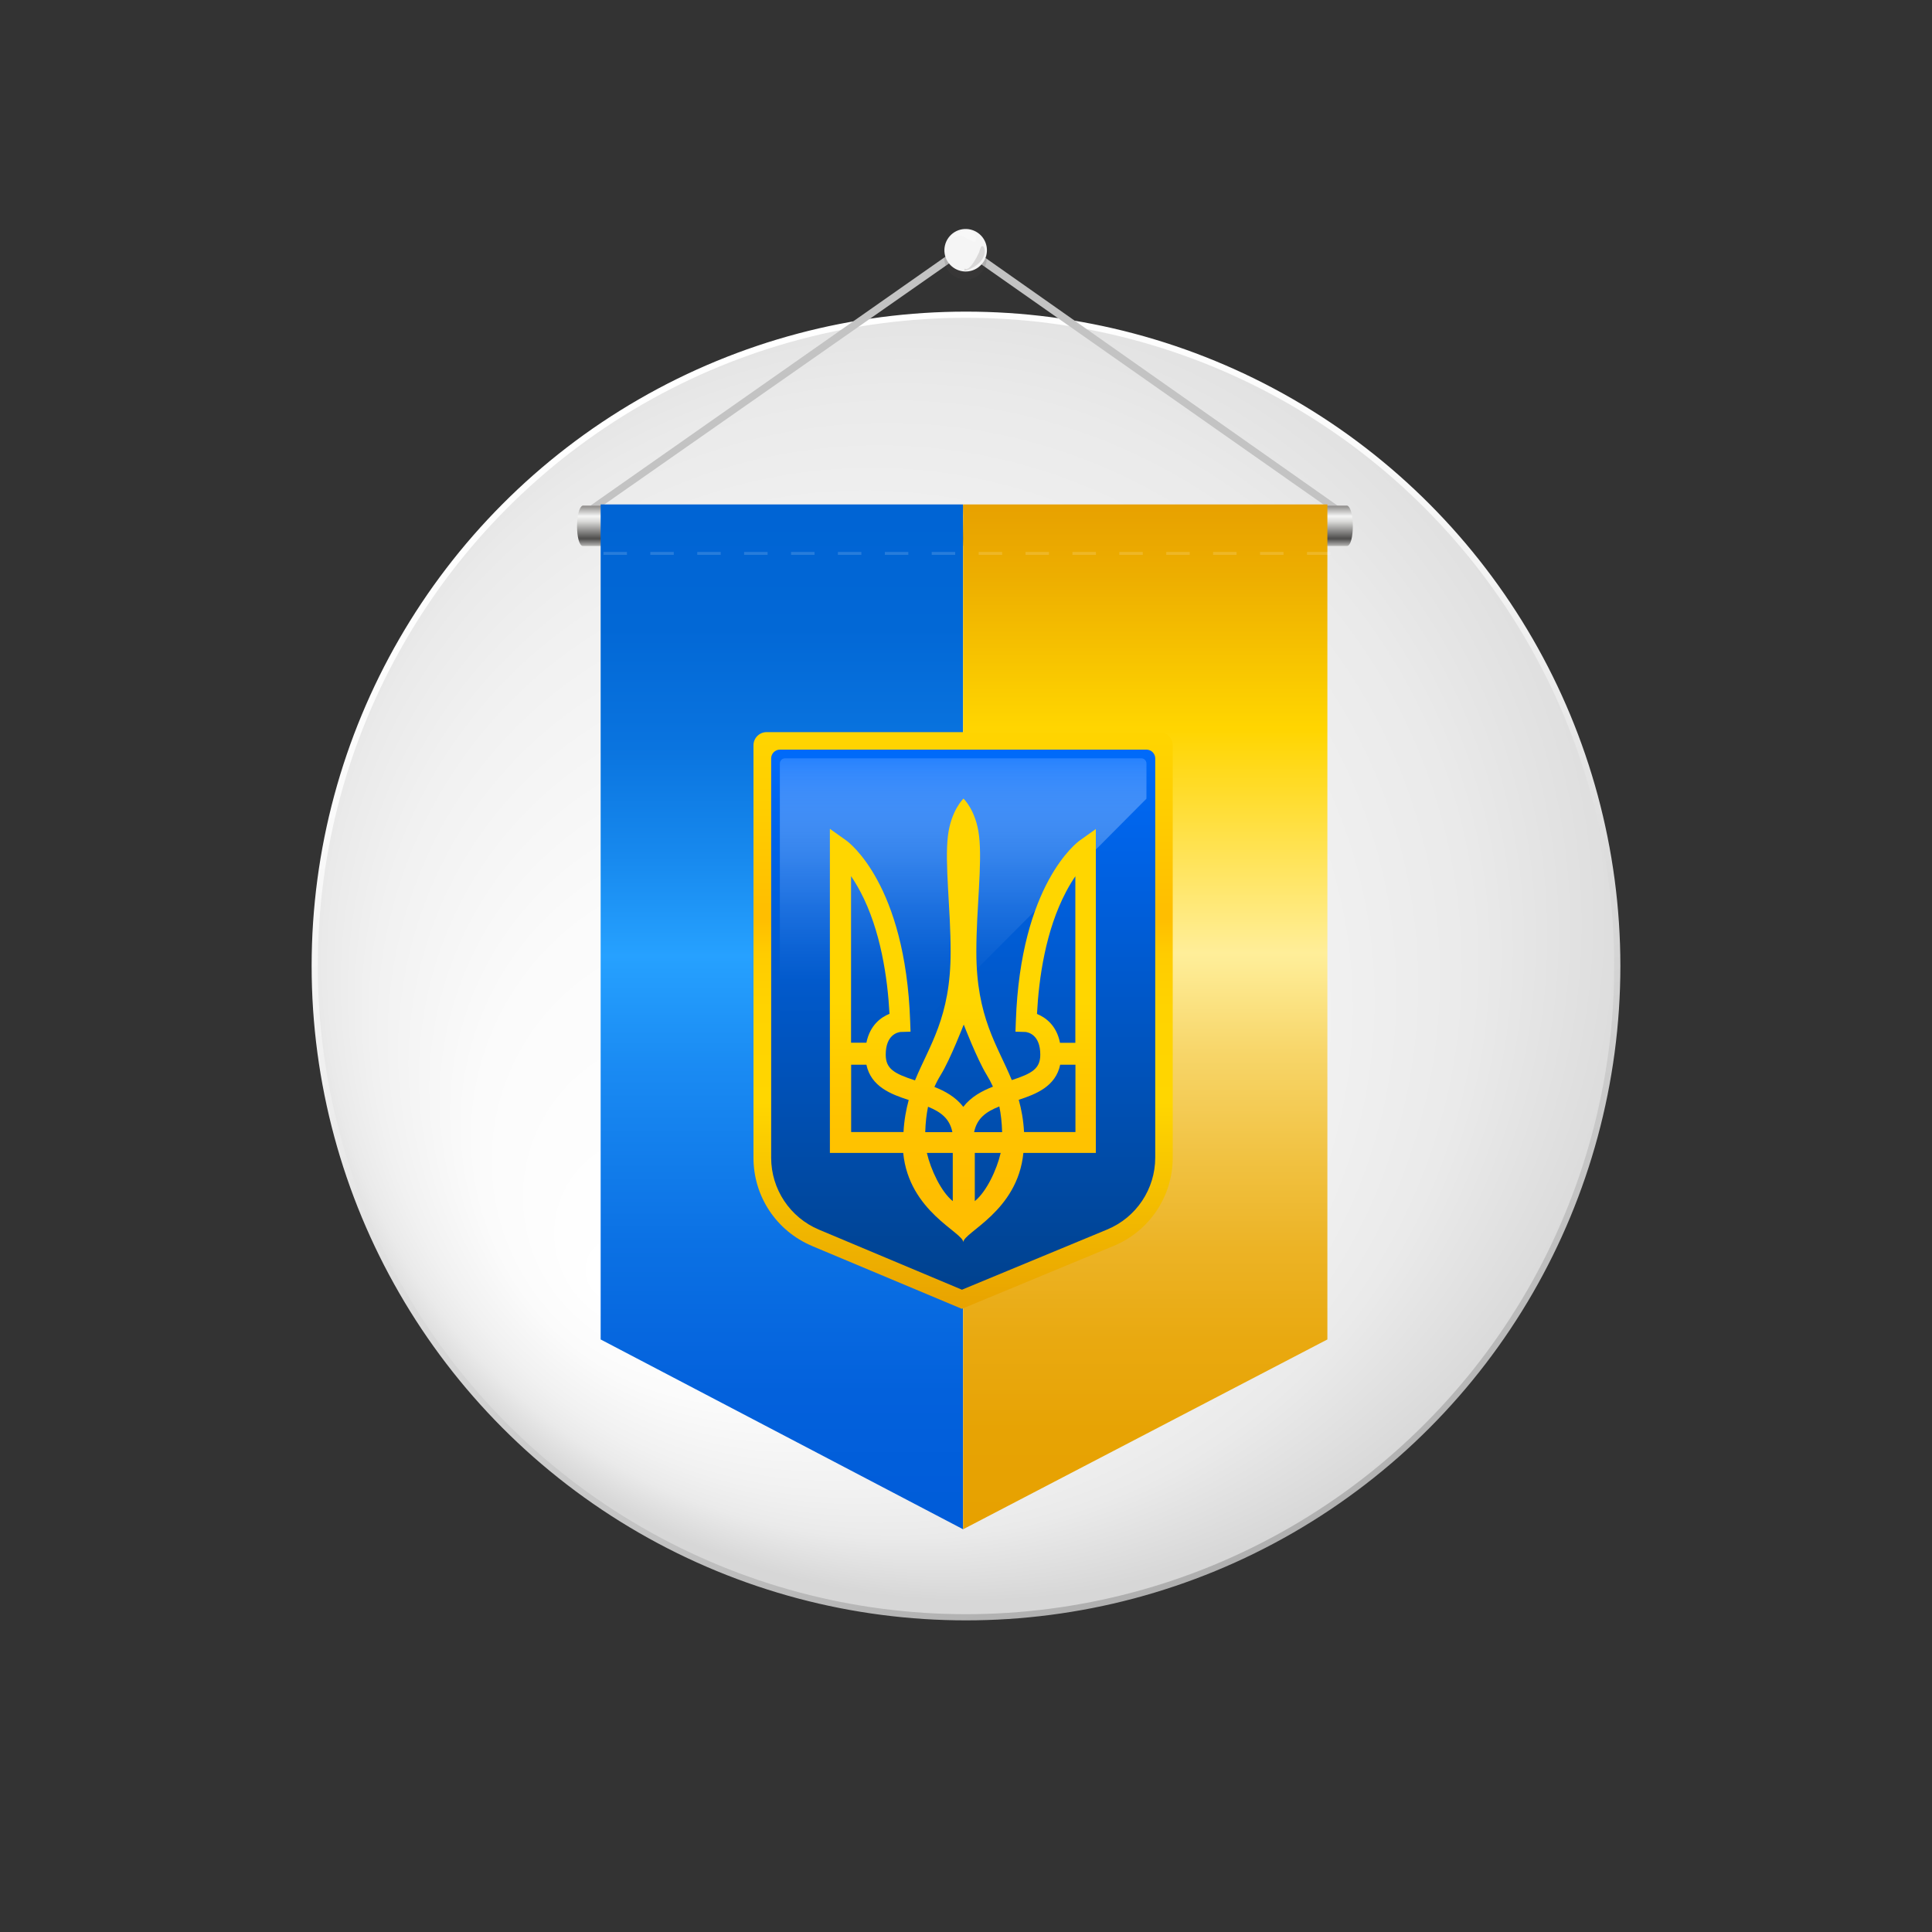
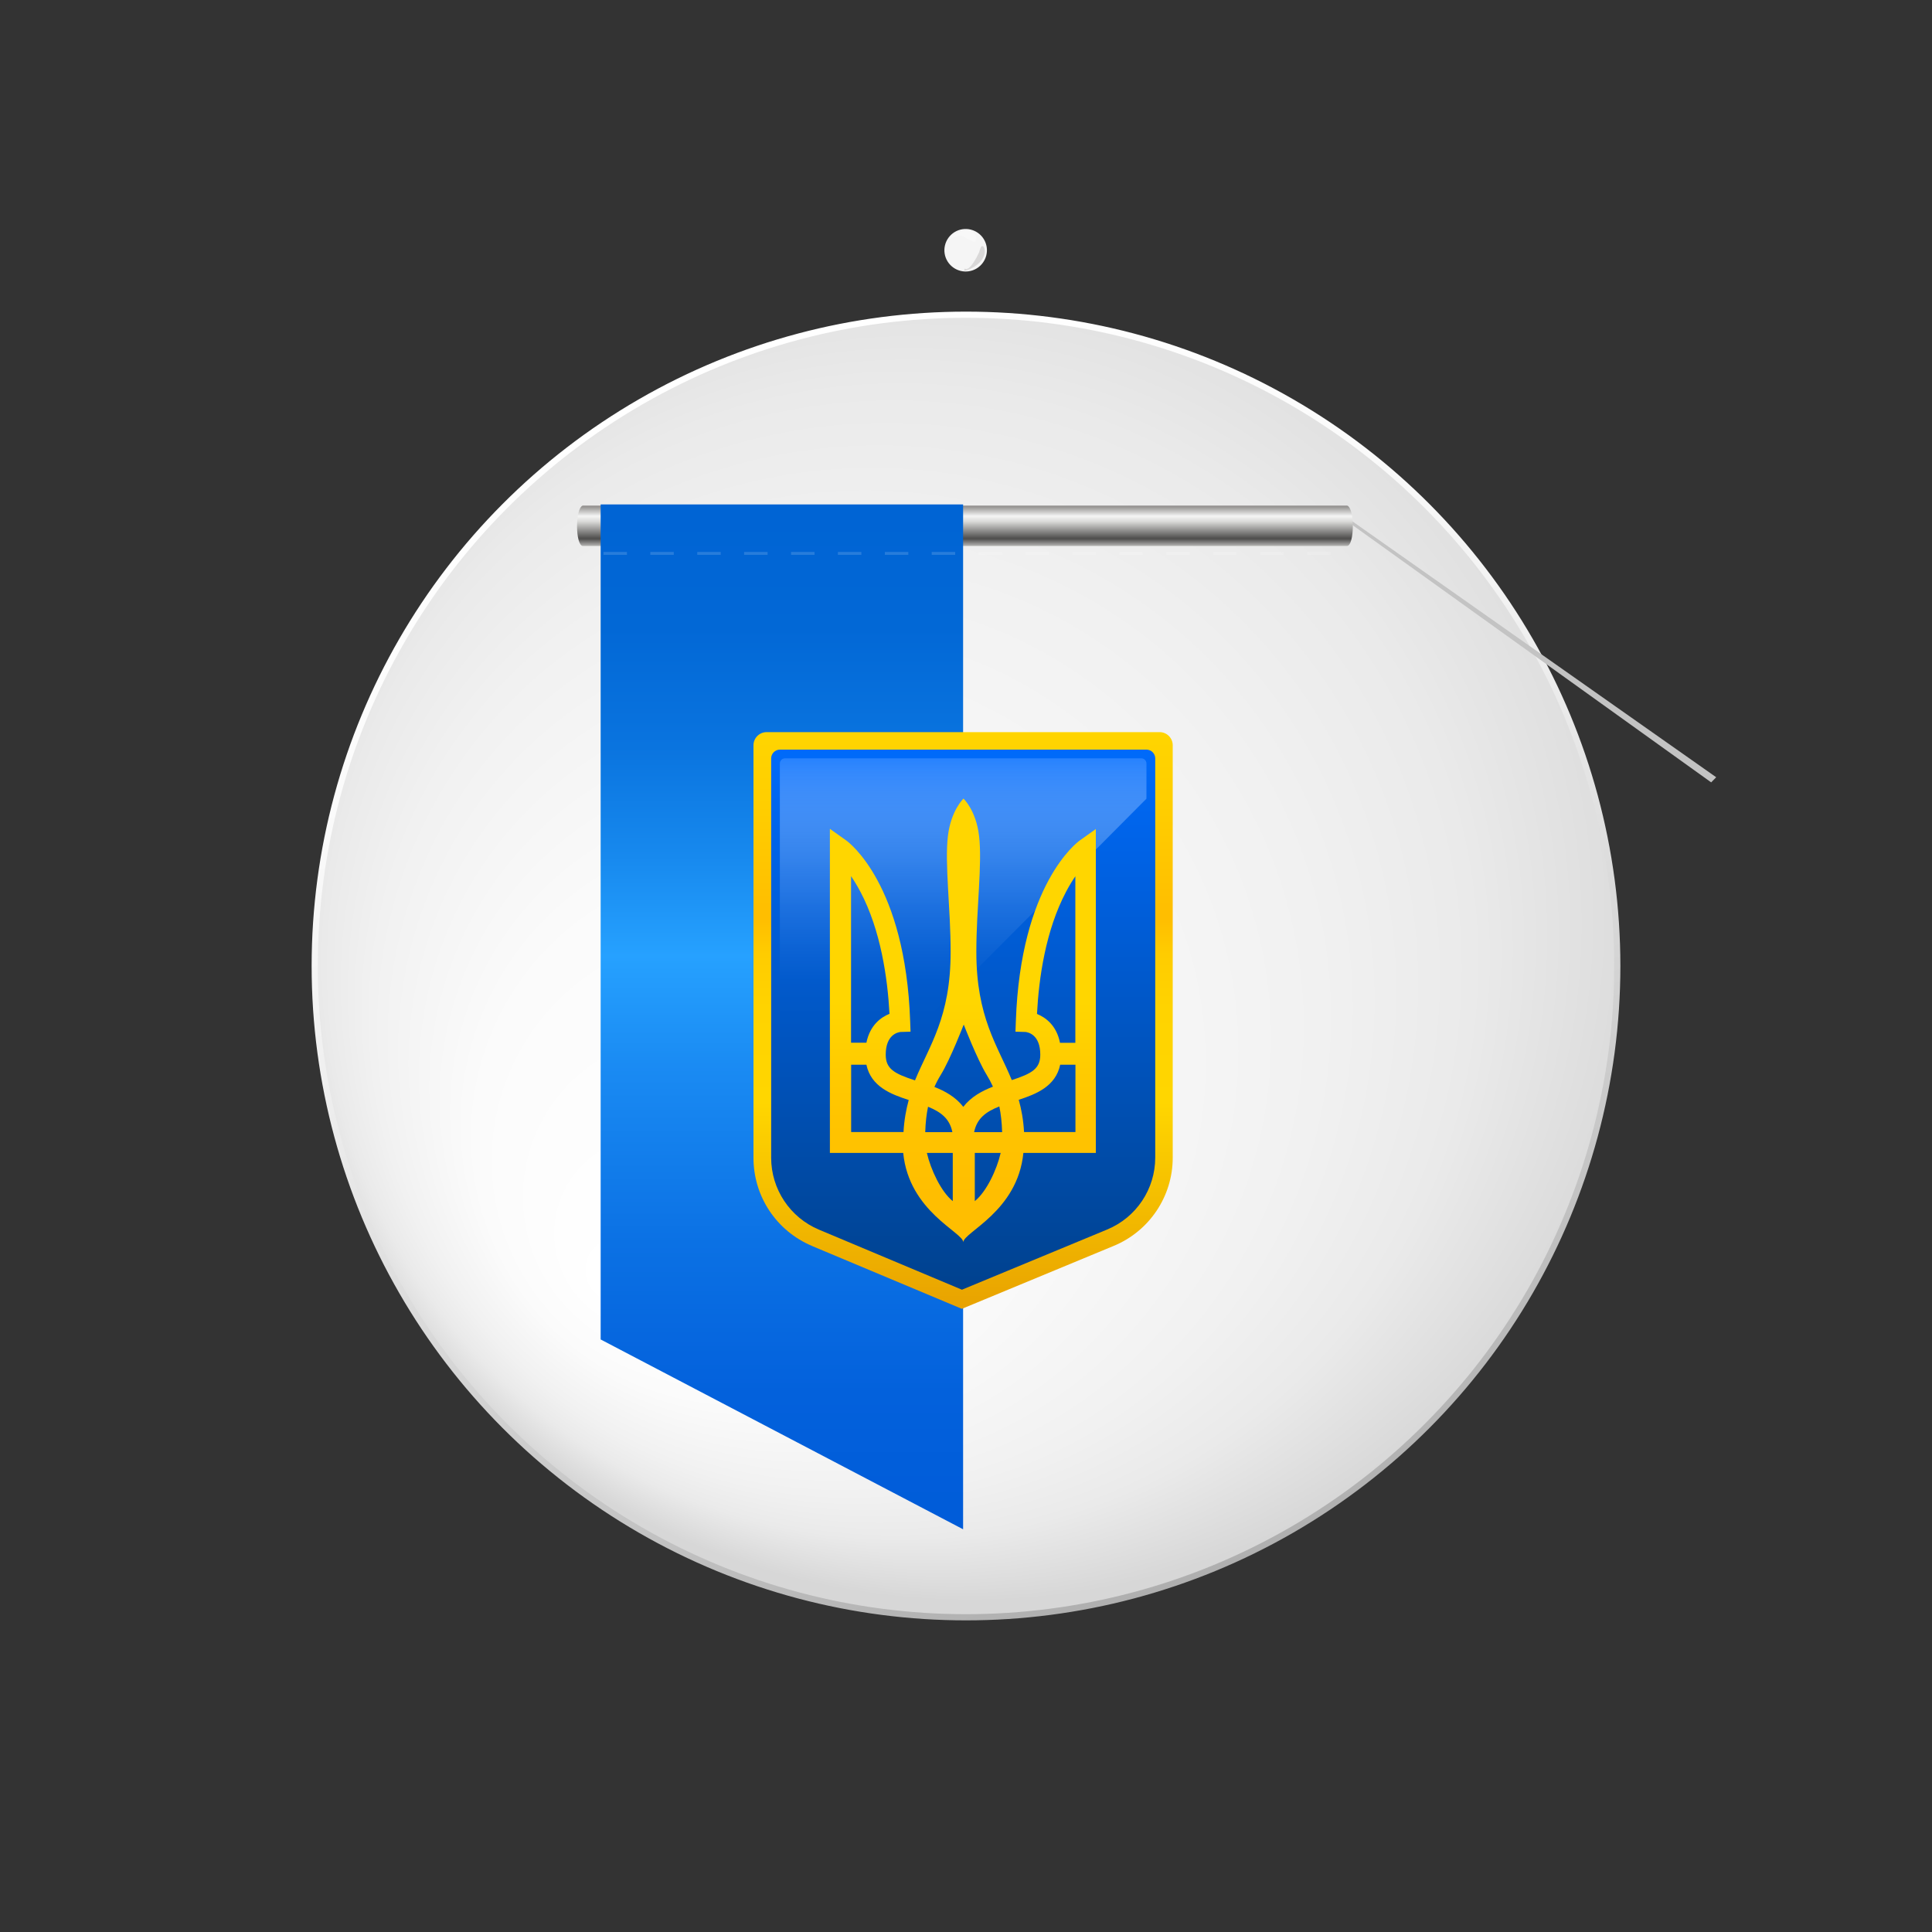
<svg xmlns="http://www.w3.org/2000/svg" viewBox="0 0 200 200">
  <rect x="0" y="0" width="200" height="200" fill="#333333" stroke="none" />
  <defs>
    <style>
      .cls-1, .cls-2 {
        fill: #fff;
      }

      .cls-3 {
        fill: url(#_Градієнт_без_назви_148);
      }

      .cls-2 {
        opacity: .25;
      }

      .cls-4 {
        isolation: isolate;
      }

      .cls-5 {
        fill: url(#Degradado_sin_nombre_96);
      }

      .cls-6 {
        fill: url(#_Градієнт_без_назви_117);
      }

      .cls-7 {
        fill: #c3c3c3;
      }

      .cls-8 {
        fill: #4d4c4b;
        opacity: .17;
      }

      .cls-9 {
        fill: url(#_Градієнт_без_назви_116);
      }

      .cls-10 {
        fill: url(#radial-gradient);
      }

      .cls-11 {
        fill: url(#Degradado_sin_nombre_99);
      }

      .cls-12 {
        opacity: .15;
      }

      .cls-13 {
        fill: #666;
        opacity: .05;
      }

      .cls-14 {
        fill: url(#Degradado_sin_nombre_2);
      }

      .cls-15 {
        fill: none;
        stroke: url(#_Градієнт_без_назви_153);
        stroke-miterlimit: 10;
        stroke-width: .64px;
      }

      .cls-16 {
        mask: url(#mask-1);
      }

      .cls-17 {
        mask: url(#mask);
      }

      .cls-18 {
        fill: url(#linear-gradient);
      }

      .cls-19 {
        fill: url(#Degradado_sin_nombre_107);
      }

      .cls-20 {
        mix-blend-mode: multiply;
      }
    </style>
    <radialGradient id="_Градієнт_без_назви_148" data-name="Градієнт без назви 148" cx="199.07" cy="145.95" fx="165.77" fy="171.27" r="54.67" gradientTransform="translate(-201.14 -55.66) rotate(-10.27) scale(1.36)" gradientUnits="userSpaceOnUse">
      <stop offset="0" stop-color="#fff" />
      <stop offset=".36" stop-color="#fbfbfb" />
      <stop offset=".66" stop-color="#f1f1f1" />
      <stop offset=".8" stop-color="#eaeaea" />
      <stop offset="1" stop-color="#d7d7d7" />
    </radialGradient>
    <linearGradient id="_Градієнт_без_назви_153" data-name="Градієнт без назви 153" x1="-680.37" y1="-2626.32" x2="-544.85" y2="-2626.32" gradientTransform="translate(-2159.95 1571.56) rotate(70.06)" gradientUnits="userSpaceOnUse">
      <stop offset="0" stop-color="#fff" />
      <stop offset=".22" stop-color="#fbfbfb" />
      <stop offset=".39" stop-color="#f1f1f1" />
      <stop offset=".47" stop-color="#eaeaea" />
      <stop offset="1" stop-color="#afafaf" />
    </linearGradient>
    <linearGradient id="linear-gradient" x1="-8093.87" y1="1255.88" x2="-8088.44" y2="1255.88" gradientTransform="translate(-1155.99 -8037.07) rotate(-90)" gradientUnits="userSpaceOnUse">
      <stop offset="0" stop-color="#dbdbd9" />
      <stop offset=".19" stop-color="#4d4c4b" />
      <stop offset=".52" stop-color="#dbdbd9" />
      <stop offset=".62" stop-color="#f5f5f5" />
      <stop offset=".8" stop-color="#959391" />
      <stop offset="1" stop-color="#f5f5f5" />
    </linearGradient>
    <radialGradient id="radial-gradient" cx="1360.98" cy="-3388.76" fx="1360.98" fy="-3388.76" r="4.04" gradientTransform="translate(-2831.88 1033.01) rotate(44.98) scale(1 .82)" gradientUnits="userSpaceOnUse">
      <stop offset="0" stop-color="#fff" />
      <stop offset=".2" stop-color="#dbdbd9" />
      <stop offset=".77" stop-color="#7f7f7f" />
      <stop offset="1" stop-color="#f5f5f5" />
    </radialGradient>
    <linearGradient id="_Градієнт_без_назви_116" data-name="Градієнт без назви 116" x1="80.94" y1="53.68" x2="80.94" y2="156.52" gradientUnits="userSpaceOnUse">
      <stop offset="0" stop-color="#0064d4" />
      <stop offset=".11" stop-color="#0268d6" />
      <stop offset=".23" stop-color="#0a74df" />
      <stop offset=".34" stop-color="#1789ee" />
      <stop offset=".44" stop-color="#26a1ff" />
      <stop offset=".55" stop-color="#1a8bf3" />
      <stop offset=".73" stop-color="#0b71e4" />
      <stop offset=".88" stop-color="#0361dc" />
      <stop offset="1" stop-color="#005cd9" />
    </linearGradient>
    <linearGradient id="_Градієнт_без_назви_117" data-name="Градієнт без назви 117" x1="118.56" y1="52.22" x2="118.56" y2="157.79" gradientUnits="userSpaceOnUse">
      <stop offset="0" stop-color="#e7a100" />
      <stop offset=".07" stop-color="#edae00" />
      <stop offset=".21" stop-color="#fed300" />
      <stop offset=".22" stop-color="#ffd500" />
      <stop offset=".44" stop-color="#fe9" />
      <stop offset=".45" stop-color="#feec95" />
      <stop offset=".54" stop-color="#f7d568" />
      <stop offset=".64" stop-color="#f1c242" />
      <stop offset=".73" stop-color="#ecb325" />
      <stop offset=".82" stop-color="#e9a910" />
      <stop offset=".91" stop-color="#e7a304" />
      <stop offset="1" stop-color="#e7a100" />
    </linearGradient>
    <linearGradient id="Degradado_sin_nombre_99" data-name="Degradado sin nombre 99" x1="99.7" y1="74.22" x2="99.7" y2="135.59" gradientUnits="userSpaceOnUse">
      <stop offset="0" stop-color="#ffd600" />
      <stop offset=".15" stop-color="#ffce00" />
      <stop offset=".33" stop-color="#ffbe00" />
      <stop offset=".34" stop-color="#ffbe00" />
      <stop offset=".4" stop-color="#fc0" />
      <stop offset=".49" stop-color="#ffd300" />
      <stop offset=".65" stop-color="#ffd600" />
      <stop offset="1" stop-color="#e8a200" />
    </linearGradient>
    <linearGradient id="Degradado_sin_nombre_107" data-name="Degradado sin nombre 107" x1="99.7" y1="75.01" x2="99.7" y2="135.54" gradientUnits="userSpaceOnUse">
      <stop offset="0" stop-color="#006cff" />
      <stop offset="1" stop-color="#00408a" />
    </linearGradient>
    <linearGradient id="Degradado_sin_nombre_2" data-name="Degradado sin nombre 2" x1="99.7" y1="75.73" x2="99.7" y2="105.46" gradientUnits="userSpaceOnUse">
      <stop offset="0" stop-color="#006cff" />
      <stop offset=".03" stop-color="#1075ff" stop-opacity=".94" />
      <stop offset=".14" stop-color="#4795ff" stop-opacity=".72" />
      <stop offset=".26" stop-color="#78b1ff" stop-opacity=".53" />
      <stop offset=".37" stop-color="#a1c9ff" stop-opacity=".37" />
      <stop offset=".49" stop-color="#c3dcff" stop-opacity=".23" />
      <stop offset=".61" stop-color="#ddebff" stop-opacity=".13" />
      <stop offset=".73" stop-color="#f0f6ff" stop-opacity=".06" />
      <stop offset=".86" stop-color="#fbfcff" stop-opacity=".01" />
      <stop offset="1" stop-color="#fff" stop-opacity="0" />
    </linearGradient>
    <linearGradient id="Degradado_sin_nombre_96" data-name="Degradado sin nombre 96" x1="99.7" y1="84.56" x2="99.7" y2="123.8" gradientUnits="userSpaceOnUse">
      <stop offset=".49" stop-color="#ffd600" />
      <stop offset=".77" stop-color="#ffc500" />
      <stop offset="1" stop-color="#ffbe00" />
    </linearGradient>
    <mask id="mask" x="-267.06" y="-442.99" width="1175.23" height="881.42" maskUnits="userSpaceOnUse" />
    <mask id="mask-1" x="-267.06" y="-441.73" width="1175.23" height="881.42" maskUnits="userSpaceOnUse" />
  </defs>
  <g class="cls-4">
    <g id="_лой_1" data-name="—лой_1">
      <g>
        <circle class="cls-3" cx="100" cy="100" r="67.42" />
        <circle class="cls-15" cx="100" cy="100" r="67.42" />
      </g>
      <g>
-         <path class="cls-7" d="M138.37,53.18l-38.52-27.03-38.16,26.68-.51-.53,38.42-26.94h.51l38.78,27.28-.52,.53Z" marker-end="none" marker-start="none" />
+         <path class="cls-7" d="M138.37,53.18h.51l38.78,27.28-.52,.53Z" marker-end="none" marker-start="none" />
        <path class="cls-18" d="M60.32,56.52c-.75-.09-.81-3.83,0-4.19h79.14c.81,.35,.75,4.1,0,4.19H60.32Z" marker-end="none" marker-start="none" />
        <g id="Group">
-           <path class="cls-8" d="M100.03,28.93c-.05,0-.11,0-.16,0-.71-.03-1.39-.4-1.79-1.04-.63-1.03-.32-2.39,.72-3.03,1.03-.64,2.39-.31,3.03,.72,.63,1.03,.31,2.39-.72,3.03-.34,.21-.71,.32-1.09,.33Z" />
-         </g>
+           </g>
        <g id="Group_1" data-name="Group 1">
          <path class="cls-10" d="M98.81,24.03c-1.03,.64-1.36,1.99-.72,3.03,.64,1.03,1.99,1.36,3.03,.72,1.03-.64,1.36-1.99,.72-3.03-.64-1.03-1.99-1.36-3.03-.72Z" marker-end="none" marker-start="none" />
          <path class="cls-2" d="M98.25,24.69c.55-.5,.99-.72,1.67-.82,.68-.1,1.46,.43,1.01,1.16-.09,.14-1.08-.51-1.31-.59-.35-.13-1.36,.36-1.37,.25Z" />
          <path class="cls-8" d="M99.88,27.81c.5,.31,1.28-1.25,1.48-1.7,.05-.11,.14-.59,.28-.63,.27-.07,.33,.5,.31,.64-.16,1.09-1.33,1.73-2.03,1.89-.17,.04-.09-.13-.04-.22Z" />
        </g>
        <polygon class="cls-9" points="99.7 52.22 99.7 158.31 62.18 138.66 62.18 52.22 99.7 52.22" />
-         <polygon class="cls-6" points="137.41 52.22 137.41 138.66 99.7 158.31 99.7 52.22 137.41 52.22" />
        <g>
          <path class="cls-11" d="M84.06,128.98c-3.68-1.55-6.06-5.12-6.06-9.12v-42.71c0-.75,.61-1.36,1.36-1.36h40.68c.75,0,1.36,.61,1.36,1.36v42.69c0,4-2.41,7.6-6.1,9.13l-15.73,6.52-15.52-6.51Z" />
          <path class="cls-19" d="M114.61,127.28l-15.03,6.23-14.81-6.22c-2.99-1.26-4.94-4.19-4.94-7.44v-41.34c0-.5,.41-.91,.91-.91h37.94c.5,0,.91,.41,.91,.91v41.32c0,3.26-1.96,6.2-4.98,7.45Z" />
          <path class="cls-14" d="M89.43,112.01c3.71-3.7,7.41-7.41,11.12-11.12,3.72-3.72,7.43-7.45,11.14-11.18,2.33-2.34,4.66-4.69,6.99-7.03v-3.65c0-.29-.24-.53-.53-.53h-36.89c-.29,0-.53,.24-.53,.53v40.82c0,.26,.02,.52,.05,.78,2.88-2.87,5.77-5.75,8.65-8.63Z" />
          <path class="cls-5" d="M113.47,85.8l-1.7,1.21c-.25,.18-6.12,4.52-6.61,18.71l-.04,1.08,1.04,.03c.28,.03,1.53,.28,1.53,2.35,0,1.45-.86,1.95-2.95,2.63-1.47-3.59-3.67-6.48-3.67-13.28,0-4.53,.63-9.1,.28-12.01-.31-2.64-1.61-3.85-1.61-3.85,0,0-1.29,1.21-1.61,3.85-.35,2.91,.28,7.48,.28,12.01,0,6.82-2.22,9.71-3.69,13.31-2.15-.7-3.03-1.19-3.03-2.66,0-2.07,1.25-2.32,1.53-2.35l1.04-.03-.04-1.08c-.49-14.19-6.36-18.53-6.61-18.71l-1.7-1.21v33.55h7.59c.6,6.09,6.22,8.22,6.22,9.25,0-1.04,5.62-3.17,6.22-9.25h7.5v-33.55Zm-6.12,19.15c.19-3.7,.89-8.63,3.01-12.64,.33-.63,.66-1.16,.96-1.6v17.24h-1.59c-.36-1.83-1.52-2.64-2.39-2.99Zm-6.51,12.25c.29-1.42,1.21-2.11,2.61-2.66,.16,.78,.26,1.65,.29,2.66h-2.9Zm-1.08-11.15s1.38,3.58,2.37,5.2c.25,.41,.47,.82,.66,1.24-1.13,.44-2.27,1.05-3.07,2.09-.79-1.02-1.89-1.63-2.99-2.06,.19-.43,.41-.85,.67-1.27,.99-1.62,2.37-5.2,2.37-5.2Zm-3.69,8.52c1.35,.55,2.24,1.24,2.52,2.63h-2.81c.03-1,.13-1.86,.29-2.63Zm-7-22.26c2.11,4.01,2.81,8.94,3.01,12.64-.87,.35-2.02,1.16-2.39,2.99h-1.59v-17.24c.31,.45,.63,.98,.96,1.6Zm-.96,17.91h1.58c.48,2.27,2.55,3.06,4.38,3.65-.27,.99-.47,2.07-.54,3.32h-5.42v-6.97Zm7.84,9.13h2.68v4.99c-1.21-.97-2.28-3.26-2.68-4.99Zm4.96,4.99v-4.99h2.68c-.4,1.73-1.47,4.02-2.68,4.99Zm5.1-7.14c-.07-1.26-.27-2.35-.55-3.35,1.81-.59,3.82-1.39,4.29-3.63h1.58v6.97h-5.32Z" />
        </g>
        <g class="cls-17">
          <g id="Group_2" data-name="Group 2" class="cls-20">
            <rect class="cls-13" x="62.39" y="56.43" width="75.03" height=".62" />
            <rect class="cls-13" x="62.39" y="56.26" width="75.03" height=".98" />
            <polygon class="cls-13" points="62.39 57.44 62.39 56.1 67 56.1 137.41 56.09 137.41 57.43 62.39 57.44" />
            <polygon class="cls-13" points="62.39 57.63 62.39 55.93 72.54 55.93 137.41 55.93 137.41 57.62 62.39 57.63" />
            <polygon class="cls-13" points="62.39 57.82 62.39 55.77 78.35 55.77 137.41 55.76 137.41 57.81 65.35 57.82 62.39 57.82" />
            <polygon class="cls-13" points="62.39 58.02 62.39 55.61 84.15 55.6 137.41 55.6 137.41 58.01 70.66 58.02 62.39 58.02" />
            <polygon class="cls-13" points="62.39 58.21 62.39 55.44 62.43 55.44 89.65 55.44 137.41 55.43 137.41 58.2 75.77 58.21 62.39 58.21" />
-             <polygon class="cls-13" points="62.39 58.41 62.39 55.27 95.27 55.27 137.41 55.26 137.41 58.4 80.62 58.41 62.39 58.41" />
            <polygon class="cls-13" points="62.39 58.6 62.39 55.1 101 55.1 137.41 55.1 137.41 58.59 85.81 58.6 62.39 58.6" />
          </g>
        </g>
        <g class="cls-16">
          <g id="Group_3" data-name="Group 3" class="cls-20">
            <rect class="cls-13" x="62.39" y="52.88" width="75.03" height=".48" />
            <rect class="cls-13" x="62.39" y="52.74" width="75.03" height=".77" />
            <polygon class="cls-13" points="62.39 53.66 62.39 52.62 67 52.62 137.41 52.61 137.41 53.66 62.39 53.66" />
            <polygon class="cls-13" points="62.39 53.82 62.39 52.49 72.54 52.49 137.41 52.48 137.41 53.81 62.39 53.82" />
            <polygon class="cls-13" points="62.39 53.97 62.39 52.36 78.35 52.36 137.41 52.35 137.41 53.96 65.35 53.97 62.39 53.97" />
            <polygon class="cls-13" points="62.39 54.12 62.39 52.23 84.15 52.23 137.41 52.22 137.41 54.12 70.66 54.12 62.39 54.12" />
            <polygon class="cls-13" points="62.39 54.27 62.39 52.1 62.43 52.1 89.65 52.1 137.41 52.09 137.41 54.26 75.77 54.27 62.39 54.27" />
            <polygon class="cls-13" points="62.39 54.43 62.39 51.97 95.27 51.97 137.41 51.96 137.41 54.42 80.62 54.42 62.39 54.43" />
            <polygon class="cls-13" points="62.39 54.58 62.39 51.84 101 51.83 137.41 51.83 137.41 54.57 85.81 54.58 62.39 54.58" />
          </g>
        </g>
        <g class="cls-12">
          <path class="cls-1" d="M62.47,57.44v-.3h2.43v.3h-2.43Zm4.85,0v-.3h2.43v.3h-2.43Zm4.86,0v-.3h2.43v.3h-2.43Zm4.85,0v-.3h2.43v.3h-2.43Zm4.86,0v-.3h2.43v.3h-2.43Zm4.85,0v-.3h2.43v.3h-2.43Zm4.86,0v-.3h2.43v.3h-2.43Zm4.85,0v-.3h2.43v.3h-2.43Zm4.86,0v-.3h2.43v.3h-2.43Zm4.85,0v-.3h2.43v.3h-2.43Zm4.86,0v-.3h2.43v.3h-2.43Zm4.85,0v-.3h2.43v.3h-2.43Zm4.86,0v-.3h2.43v.3h-2.43Zm4.85,0v-.3h2.43v.3h-2.43Zm4.86,0v-.3h2.43v.3h-2.43Zm4.86,0v-.3h2.43v.3h-2.43Z" />
        </g>
      </g>
    </g>
  </g>
</svg>